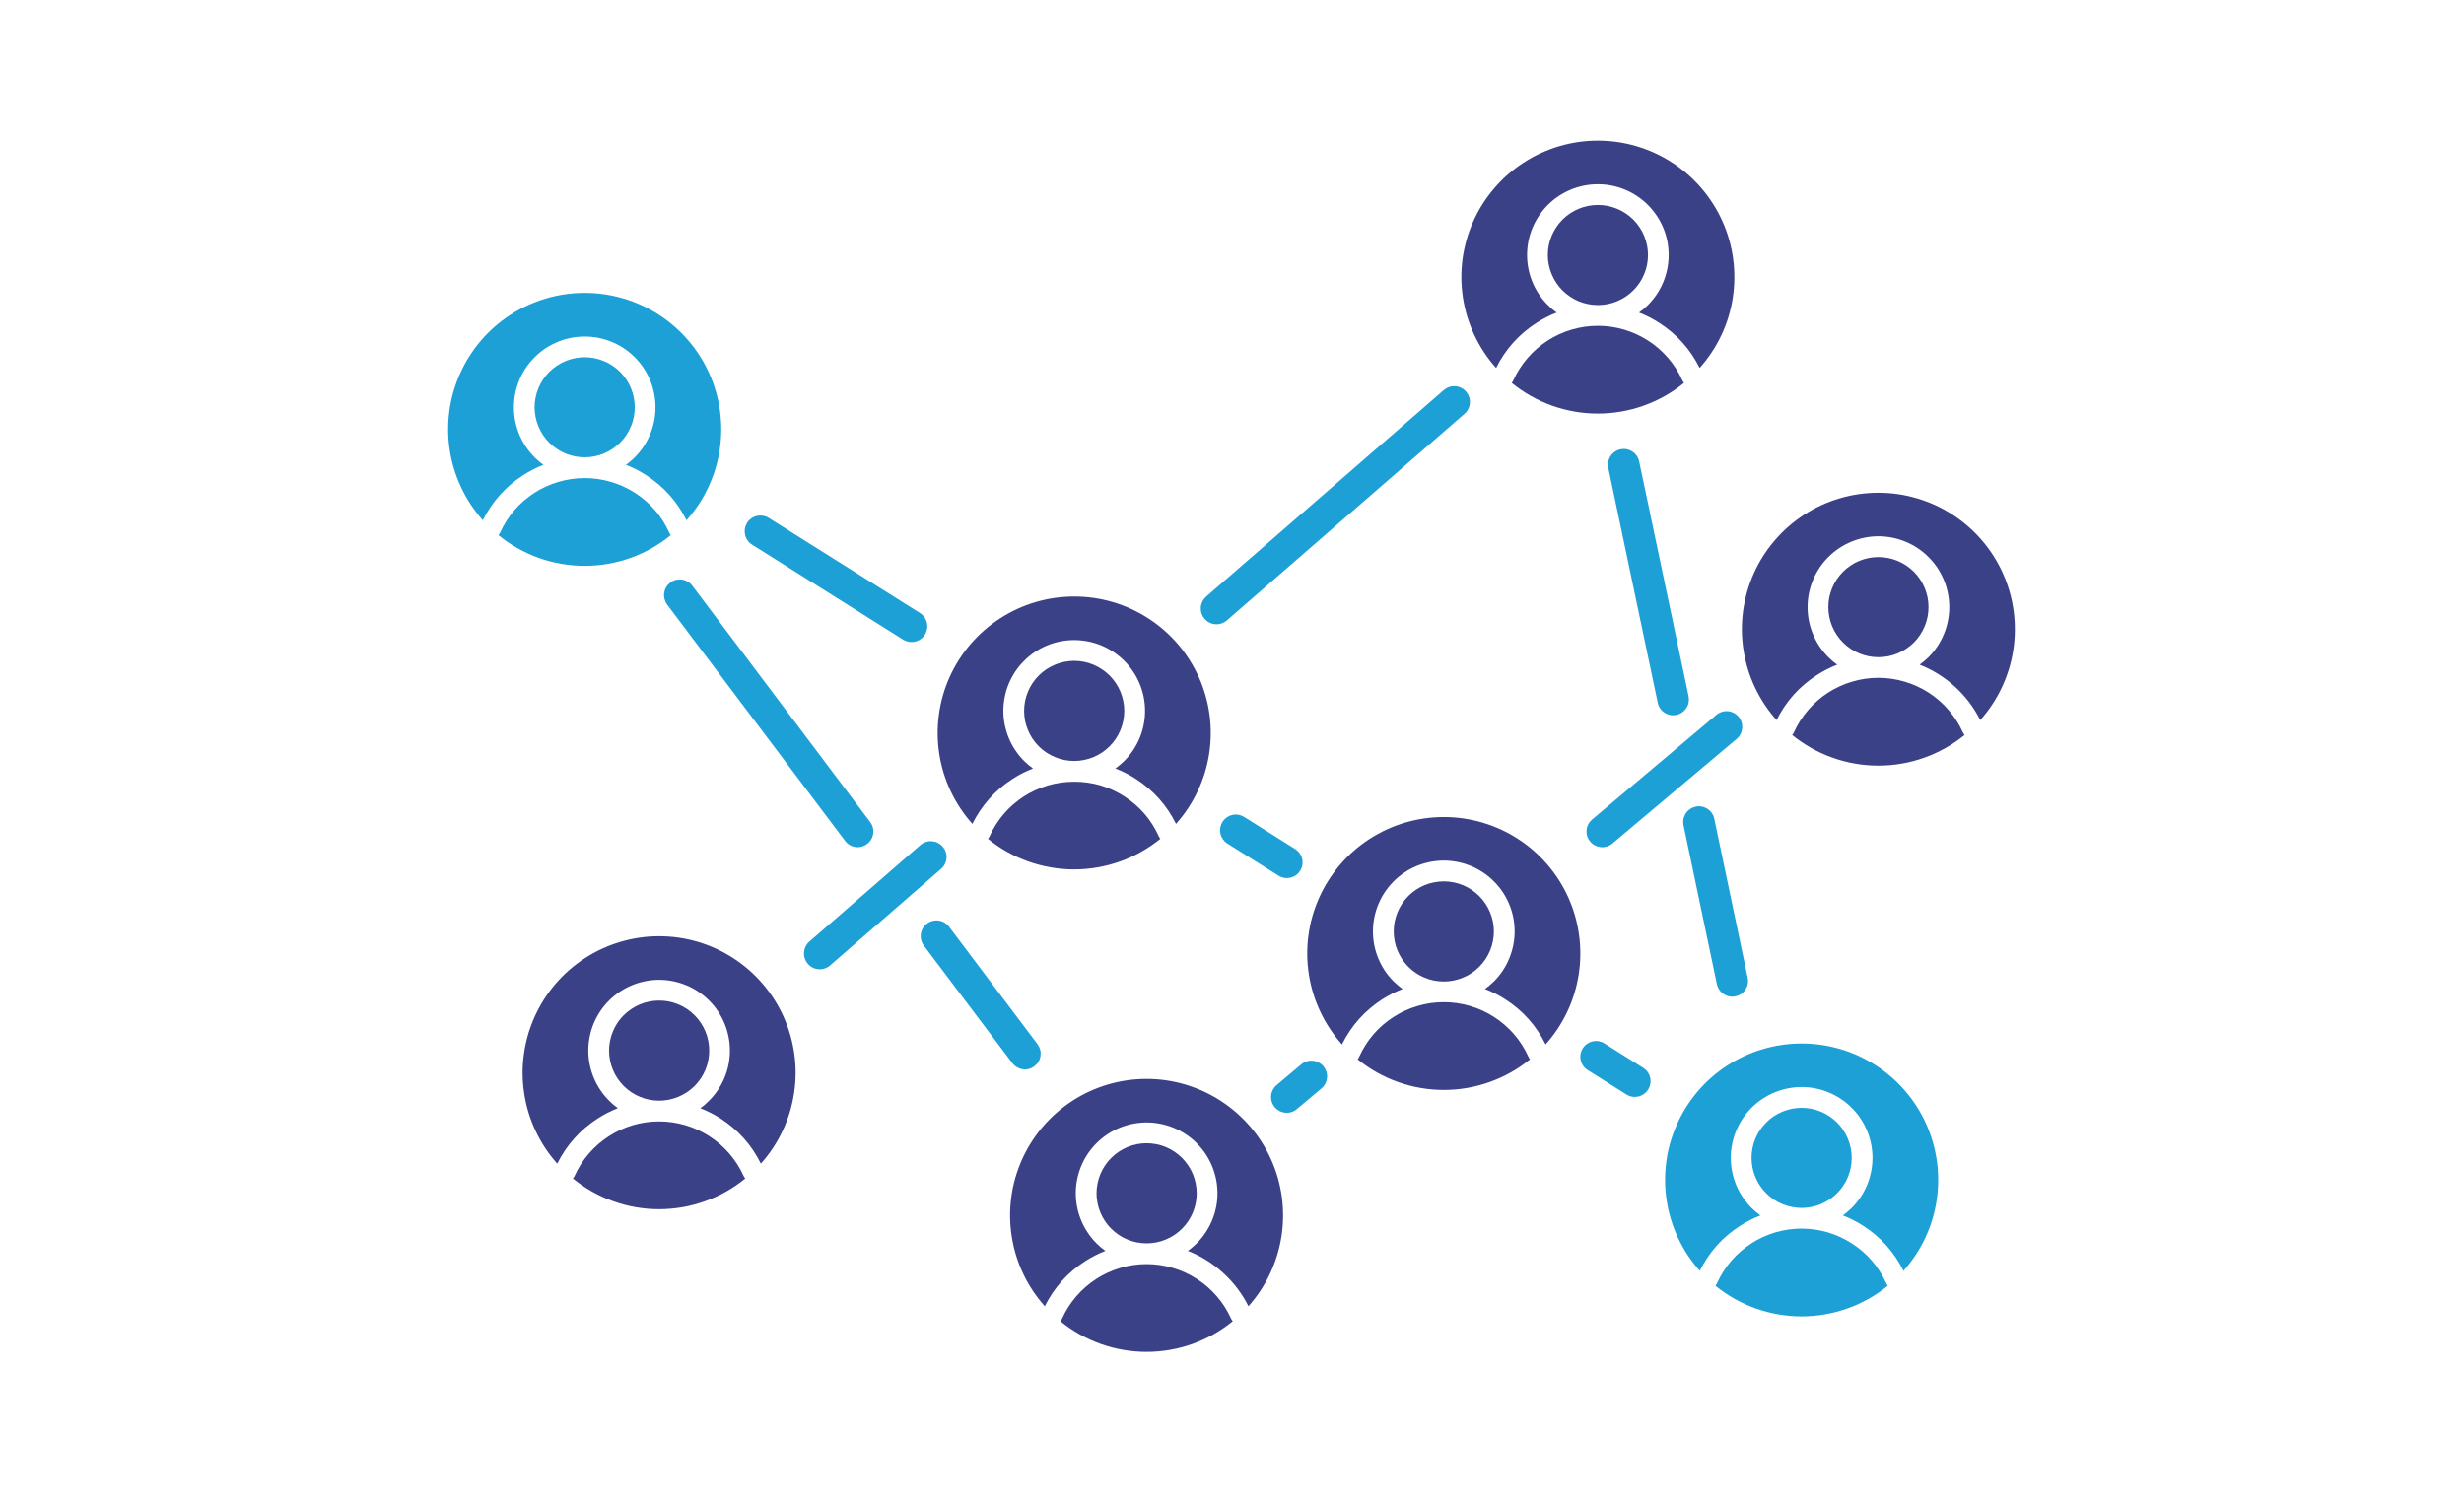
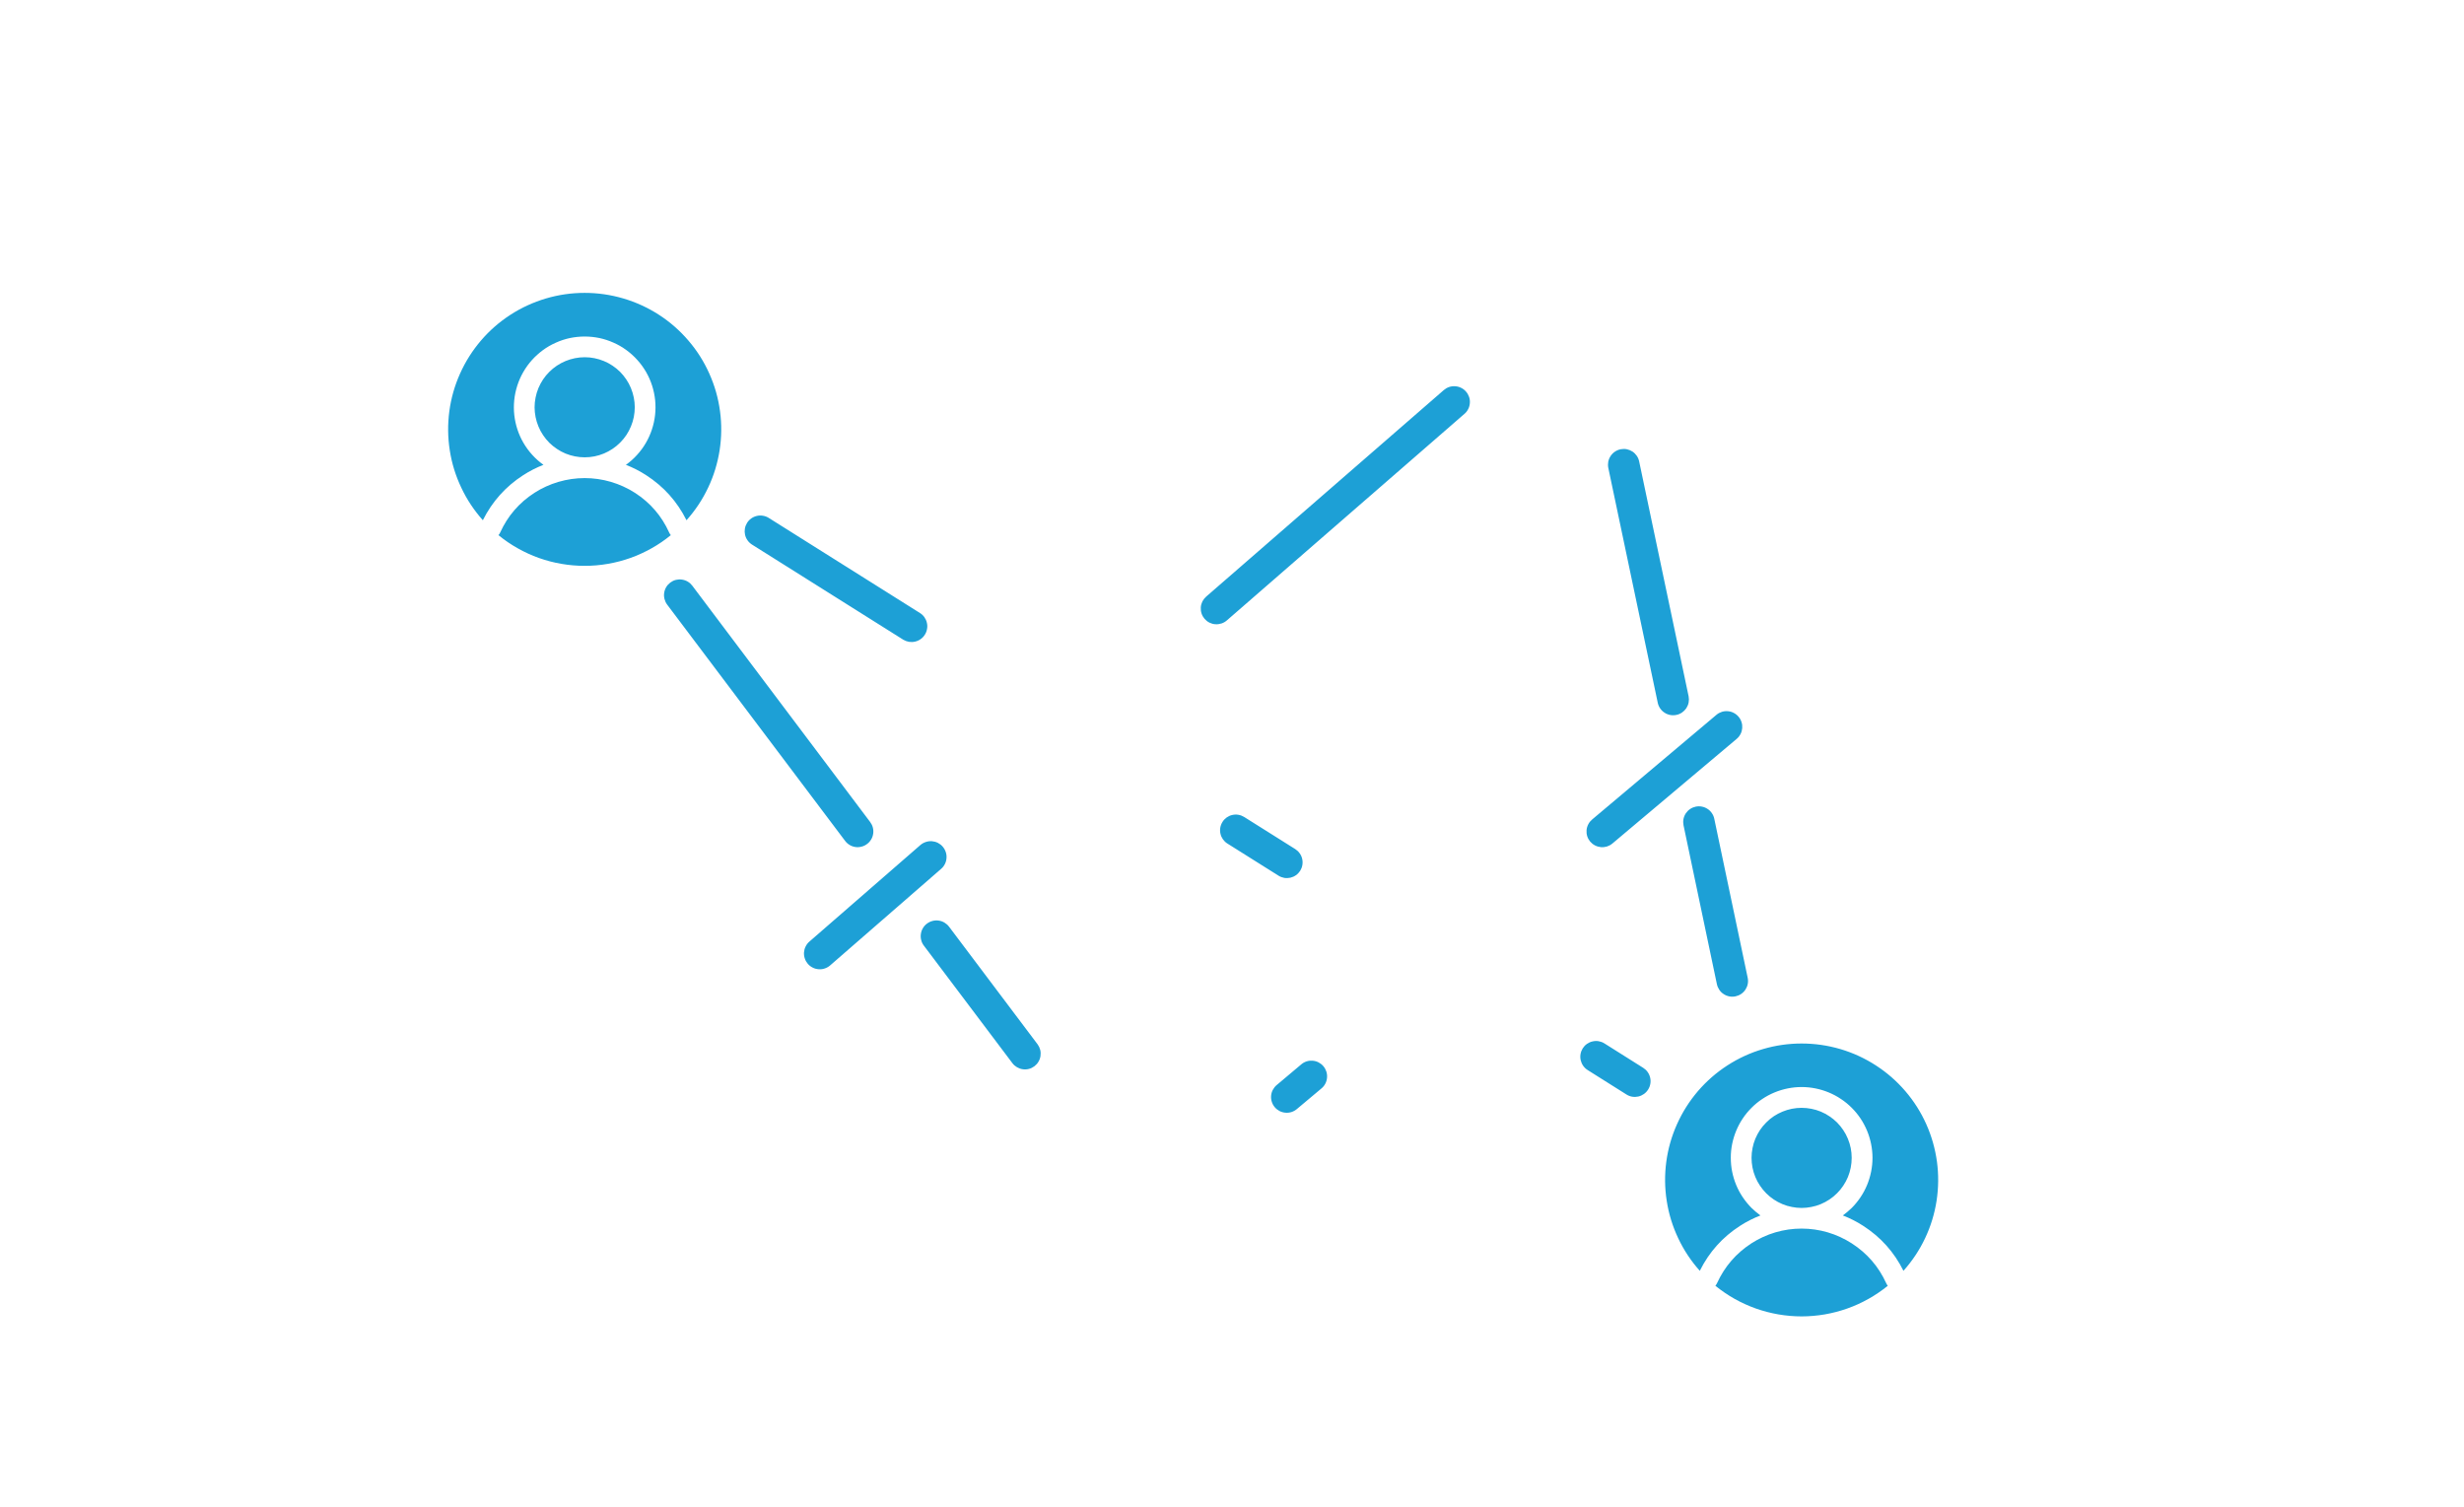
<svg xmlns="http://www.w3.org/2000/svg" width="296" zoomAndPan="magnify" viewBox="0 0 222 135.75" height="181" preserveAspectRatio="xMidYMid meet" version="1.0">
  <defs>
    <clipPath id="db8f61149a">
      <path d="M 47 12.664 L 182 12.664 L 182 122 L 47 122 Z M 47 12.664 " clip-rule="nonzero" />
    </clipPath>
  </defs>
  <path fill="#1da0d6" d="M 74.793 86.98 C 74.652 87.102 74.492 87.195 74.312 87.254 C 74.133 87.316 73.949 87.34 73.762 87.324 C 73.574 87.312 73.395 87.266 73.227 87.18 C 73.059 87.098 72.91 86.984 72.785 86.84 C 72.664 86.699 72.57 86.539 72.512 86.359 C 72.449 86.18 72.426 86 72.438 85.809 C 72.453 85.621 72.5 85.441 72.586 85.273 C 72.668 85.105 72.781 84.957 72.922 84.836 L 82.922 76.137 C 83.066 76.012 83.227 75.922 83.406 75.863 C 83.586 75.801 83.77 75.777 83.957 75.789 C 84.145 75.805 84.324 75.852 84.492 75.934 C 84.66 76.02 84.809 76.133 84.93 76.273 C 85.055 76.418 85.148 76.578 85.207 76.758 C 85.27 76.934 85.293 77.117 85.277 77.305 C 85.266 77.496 85.219 77.672 85.133 77.844 C 85.051 78.012 84.938 78.156 84.793 78.281 Z M 52.676 26.387 C 53.859 26.387 55.023 26.555 56.164 26.891 C 57.301 27.227 58.367 27.715 59.367 28.359 C 60.363 29.004 61.246 29.777 62.02 30.68 C 62.793 31.578 63.422 32.57 63.906 33.656 C 64.391 34.738 64.715 35.867 64.871 37.043 C 65.031 38.219 65.016 39.395 64.836 40.566 C 64.652 41.738 64.309 42.863 63.801 43.934 C 63.293 45.008 62.645 45.984 61.852 46.871 C 61.012 45.188 59.801 43.836 58.223 42.816 C 57.645 42.441 57.035 42.129 56.391 41.879 C 56.758 41.621 57.09 41.324 57.391 40.992 C 57.695 40.66 57.957 40.305 58.184 39.918 C 58.41 39.531 58.594 39.125 58.734 38.699 C 58.875 38.273 58.973 37.836 59.02 37.391 C 59.07 36.945 59.07 36.5 59.027 36.055 C 58.98 35.609 58.891 35.172 58.754 34.746 C 58.617 34.32 58.438 33.91 58.215 33.523 C 57.988 33.133 57.73 32.773 57.43 32.441 C 57.129 32.105 56.801 31.809 56.438 31.543 C 56.074 31.277 55.691 31.055 55.281 30.875 C 54.871 30.691 54.445 30.551 54.008 30.457 C 53.57 30.367 53.125 30.32 52.68 30.32 C 52.23 30.32 51.785 30.367 51.348 30.457 C 50.91 30.551 50.484 30.691 50.078 30.875 C 49.668 31.055 49.281 31.277 48.918 31.543 C 48.559 31.809 48.227 32.105 47.926 32.441 C 47.629 32.773 47.367 33.133 47.145 33.523 C 46.922 33.91 46.742 34.32 46.605 34.746 C 46.469 35.172 46.375 35.609 46.332 36.055 C 46.285 36.5 46.289 36.945 46.336 37.391 C 46.387 37.836 46.48 38.273 46.621 38.699 C 46.762 39.125 46.945 39.531 47.172 39.918 C 47.398 40.305 47.664 40.66 47.965 40.992 C 48.266 41.324 48.602 41.621 48.965 41.879 C 48.324 42.129 47.711 42.441 47.133 42.816 C 45.555 43.836 44.344 45.188 43.504 46.871 C 42.715 45.984 42.062 45.008 41.559 43.934 C 41.051 42.863 40.703 41.742 40.523 40.57 C 40.34 39.395 40.328 38.223 40.484 37.047 C 40.641 35.871 40.965 34.742 41.449 33.66 C 41.934 32.578 42.562 31.586 43.332 30.684 C 44.105 29.781 44.988 29.008 45.984 28.363 C 46.98 27.719 48.047 27.23 49.188 26.891 C 50.324 26.555 51.488 26.387 52.676 26.387 Z M 162.316 94.016 C 163.504 94.016 164.668 94.184 165.805 94.516 C 166.945 94.852 168.012 95.344 169.008 95.988 C 170.008 96.633 170.891 97.406 171.664 98.305 C 172.438 99.207 173.066 100.199 173.551 101.281 C 174.035 102.363 174.355 103.496 174.516 104.672 C 174.672 105.848 174.66 107.02 174.48 108.191 C 174.297 109.367 173.953 110.488 173.445 111.562 C 172.938 112.633 172.285 113.613 171.496 114.496 C 170.66 112.812 169.449 111.461 167.867 110.441 C 167.289 110.066 166.68 109.758 166.035 109.508 C 166.316 109.301 166.582 109.074 166.836 108.832 C 167.133 108.535 167.395 108.211 167.629 107.863 C 167.863 107.516 168.059 107.148 168.219 106.762 C 168.379 106.375 168.5 105.977 168.582 105.562 C 168.664 105.152 168.707 104.738 168.707 104.32 C 168.707 103.902 168.664 103.484 168.582 103.074 C 168.5 102.664 168.379 102.266 168.219 101.879 C 168.059 101.492 167.863 101.121 167.629 100.773 C 167.398 100.426 167.133 100.105 166.836 99.809 C 166.539 99.512 166.219 99.246 165.867 99.016 C 165.52 98.781 165.152 98.586 164.766 98.426 C 164.379 98.266 163.98 98.145 163.566 98.062 C 163.156 97.98 162.742 97.938 162.324 97.938 C 161.902 97.938 161.488 97.98 161.078 98.062 C 160.664 98.145 160.266 98.266 159.879 98.426 C 159.492 98.586 159.125 98.781 158.777 99.016 C 158.426 99.246 158.105 99.512 157.809 99.809 C 157.512 100.105 157.246 100.426 157.016 100.773 C 156.781 101.121 156.586 101.492 156.426 101.879 C 156.266 102.266 156.145 102.664 156.062 103.074 C 155.98 103.484 155.938 103.902 155.941 104.32 C 155.941 104.738 155.98 105.152 156.062 105.562 C 156.145 105.977 156.266 106.375 156.426 106.762 C 156.586 107.148 156.781 107.516 157.016 107.863 C 157.25 108.211 157.516 108.535 157.809 108.832 C 158.062 109.074 158.328 109.301 158.609 109.508 C 157.965 109.758 157.355 110.066 156.777 110.441 C 155.195 111.457 153.984 112.809 153.148 114.496 C 152.359 113.613 151.707 112.633 151.203 111.562 C 150.695 110.488 150.348 109.367 150.168 108.195 C 149.984 107.023 149.973 105.848 150.129 104.672 C 150.285 103.496 150.609 102.367 151.094 101.285 C 151.578 100.203 152.207 99.211 152.977 98.309 C 153.75 97.41 154.633 96.637 155.629 95.992 C 156.625 95.348 157.691 94.855 158.832 94.52 C 159.969 94.184 161.133 94.016 162.32 94.016 Z M 162.316 99.812 C 162.613 99.812 162.906 99.84 163.199 99.898 C 163.488 99.953 163.773 100.039 164.047 100.152 C 164.32 100.266 164.578 100.406 164.824 100.57 C 165.074 100.734 165.301 100.922 165.512 101.129 C 165.719 101.34 165.906 101.566 166.07 101.812 C 166.238 102.059 166.375 102.32 166.488 102.594 C 166.602 102.867 166.688 103.148 166.746 103.438 C 166.805 103.73 166.832 104.023 166.832 104.32 C 166.832 104.617 166.805 104.91 166.746 105.199 C 166.691 105.488 166.605 105.773 166.492 106.047 C 166.379 106.32 166.238 106.578 166.074 106.824 C 165.91 107.074 165.723 107.301 165.512 107.508 C 165.305 107.719 165.074 107.906 164.828 108.07 C 164.582 108.234 164.32 108.375 164.047 108.488 C 163.773 108.602 163.492 108.688 163.199 108.742 C 162.91 108.801 162.617 108.832 162.32 108.832 C 162.023 108.832 161.73 108.801 161.441 108.742 C 161.148 108.688 160.867 108.602 160.594 108.488 C 160.32 108.375 160.059 108.234 159.812 108.07 C 159.566 107.906 159.34 107.719 159.129 107.508 C 158.922 107.297 158.734 107.07 158.57 106.824 C 158.402 106.578 158.266 106.316 158.152 106.043 C 158.039 105.77 157.953 105.488 157.895 105.195 C 157.84 104.906 157.809 104.613 157.809 104.316 C 157.809 104.02 157.84 103.727 157.898 103.438 C 157.953 103.148 158.039 102.867 158.152 102.594 C 158.266 102.32 158.406 102.059 158.57 101.812 C 158.734 101.57 158.922 101.34 159.133 101.133 C 159.34 100.922 159.566 100.734 159.812 100.57 C 160.059 100.406 160.32 100.27 160.594 100.156 C 160.867 100.043 161.148 99.957 161.438 99.898 C 161.73 99.84 162.023 99.812 162.316 99.812 Z M 170.086 115.844 C 169.539 116.285 168.961 116.68 168.348 117.023 C 167.738 117.367 167.102 117.656 166.438 117.891 C 165.777 118.125 165.102 118.301 164.41 118.422 C 163.719 118.539 163.02 118.602 162.316 118.602 C 161.617 118.602 160.918 118.539 160.227 118.422 C 159.535 118.301 158.859 118.125 158.195 117.891 C 157.535 117.656 156.898 117.367 156.285 117.023 C 155.676 116.68 155.098 116.285 154.551 115.844 C 154.613 115.77 154.664 115.691 154.703 115.602 C 155.387 114.109 156.418 112.918 157.793 112.023 C 158.469 111.59 159.188 111.258 159.957 111.031 C 160.727 110.805 161.516 110.691 162.316 110.691 C 163.117 110.691 163.906 110.805 164.676 111.031 C 165.445 111.258 166.164 111.59 166.84 112.023 C 168.219 112.914 169.254 114.105 169.938 115.602 C 169.977 115.688 170.023 115.77 170.082 115.844 Z M 52.676 32.184 C 52.969 32.184 53.262 32.211 53.555 32.27 C 53.844 32.328 54.129 32.414 54.402 32.527 C 54.676 32.637 54.934 32.777 55.18 32.941 C 55.43 33.105 55.656 33.293 55.867 33.5 C 56.074 33.711 56.262 33.938 56.426 34.184 C 56.594 34.43 56.73 34.691 56.844 34.965 C 56.957 35.238 57.043 35.52 57.102 35.809 C 57.16 36.102 57.191 36.395 57.191 36.691 C 57.191 36.984 57.16 37.277 57.105 37.57 C 57.047 37.859 56.961 38.141 56.848 38.414 C 56.734 38.688 56.598 38.949 56.434 39.195 C 56.266 39.441 56.082 39.672 55.871 39.879 C 55.66 40.09 55.434 40.277 55.188 40.441 C 54.941 40.605 54.684 40.746 54.41 40.859 C 54.133 40.973 53.852 41.059 53.562 41.117 C 53.273 41.176 52.977 41.203 52.684 41.203 C 52.387 41.203 52.094 41.176 51.801 41.117 C 51.512 41.059 51.23 40.977 50.953 40.863 C 50.68 40.75 50.422 40.609 50.176 40.445 C 49.93 40.281 49.699 40.094 49.488 39.887 C 49.281 39.676 49.094 39.449 48.93 39.203 C 48.762 38.957 48.625 38.695 48.512 38.422 C 48.398 38.148 48.312 37.867 48.254 37.578 C 48.195 37.285 48.168 36.992 48.164 36.699 C 48.164 36.402 48.195 36.109 48.254 35.816 C 48.312 35.527 48.395 35.246 48.508 34.973 C 48.621 34.699 48.762 34.438 48.926 34.191 C 49.09 33.945 49.277 33.719 49.488 33.508 C 49.695 33.301 49.922 33.113 50.168 32.949 C 50.414 32.785 50.676 32.645 50.949 32.531 C 51.223 32.418 51.504 32.332 51.793 32.273 C 52.086 32.215 52.379 32.184 52.676 32.184 Z M 60.441 48.215 C 59.895 48.66 59.32 49.055 58.707 49.398 C 58.094 49.742 57.457 50.035 56.797 50.27 C 56.137 50.504 55.457 50.684 54.766 50.801 C 54.074 50.922 53.375 50.98 52.676 50.98 C 51.973 50.98 51.273 50.922 50.582 50.801 C 49.891 50.684 49.215 50.504 48.551 50.27 C 47.891 50.035 47.254 49.742 46.645 49.398 C 46.031 49.055 45.453 48.66 44.91 48.215 C 44.973 48.148 45.023 48.07 45.062 47.984 C 45.742 46.488 46.77 45.293 48.152 44.402 C 48.824 43.969 49.547 43.641 50.32 43.414 C 51.09 43.188 51.875 43.074 52.68 43.074 C 53.48 43.074 54.27 43.188 55.039 43.414 C 55.809 43.641 56.531 43.969 57.207 44.402 C 58.586 45.293 59.617 46.488 60.293 47.984 C 60.332 48.07 60.379 48.148 60.441 48.219 Z M 144.906 42.164 C 144.867 41.977 144.867 41.793 144.898 41.605 C 144.934 41.422 145.004 41.25 145.109 41.09 C 145.211 40.934 145.34 40.801 145.496 40.695 C 145.652 40.59 145.824 40.516 146.012 40.477 C 146.195 40.441 146.379 40.438 146.566 40.473 C 146.75 40.512 146.922 40.582 147.082 40.684 C 147.238 40.789 147.371 40.922 147.477 41.078 C 147.582 41.234 147.652 41.406 147.688 41.59 L 152.141 62.742 C 152.176 62.926 152.176 63.109 152.141 63.293 C 152.105 63.477 152.035 63.648 151.934 63.805 C 151.828 63.961 151.699 64.09 151.547 64.195 C 151.391 64.301 151.223 64.375 151.039 64.41 C 150.855 64.449 150.668 64.453 150.484 64.418 C 150.301 64.383 150.129 64.316 149.973 64.211 C 149.816 64.109 149.684 63.984 149.578 63.828 C 149.473 63.676 149.398 63.504 149.359 63.32 Z M 151.68 74.348 C 151.645 74.164 151.641 73.98 151.676 73.797 C 151.711 73.613 151.781 73.441 151.883 73.285 C 151.988 73.129 152.117 72.996 152.273 72.891 C 152.426 72.785 152.598 72.715 152.781 72.676 C 152.965 72.637 153.148 72.637 153.332 72.672 C 153.52 72.707 153.688 72.777 153.844 72.879 C 154.004 72.98 154.133 73.109 154.238 73.266 C 154.344 73.422 154.418 73.59 154.453 73.773 L 157.461 88.09 C 157.5 88.273 157.504 88.457 157.469 88.645 C 157.434 88.828 157.363 89 157.262 89.156 C 157.16 89.312 157.031 89.445 156.875 89.551 C 156.719 89.656 156.551 89.727 156.367 89.766 C 156.184 89.805 155.996 89.809 155.812 89.773 C 155.629 89.738 155.457 89.668 155.301 89.566 C 155.141 89.465 155.012 89.336 154.906 89.18 C 154.801 89.023 154.727 88.855 154.688 88.672 Z M 67.738 49.055 C 67.582 48.953 67.449 48.824 67.344 48.672 C 67.238 48.52 67.164 48.352 67.125 48.172 C 67.086 47.988 67.082 47.805 67.113 47.621 C 67.145 47.438 67.211 47.27 67.309 47.109 C 67.406 46.953 67.531 46.82 67.684 46.711 C 67.836 46.602 68 46.527 68.184 46.484 C 68.363 46.441 68.547 46.434 68.73 46.465 C 68.914 46.492 69.086 46.555 69.246 46.652 L 82.898 55.238 C 83.055 55.336 83.188 55.465 83.293 55.617 C 83.398 55.77 83.473 55.938 83.512 56.121 C 83.555 56.301 83.559 56.484 83.523 56.668 C 83.492 56.852 83.43 57.023 83.328 57.18 C 83.23 57.34 83.105 57.473 82.953 57.578 C 82.801 57.688 82.637 57.762 82.453 57.805 C 82.273 57.848 82.09 57.855 81.906 57.828 C 81.723 57.797 81.551 57.734 81.391 57.641 Z M 110.586 76 C 110.426 75.902 110.293 75.773 110.184 75.621 C 110.078 75.469 110 75.301 109.961 75.117 C 109.918 74.934 109.914 74.75 109.945 74.566 C 109.977 74.383 110.043 74.211 110.145 74.051 C 110.242 73.891 110.371 73.758 110.523 73.648 C 110.676 73.543 110.844 73.465 111.027 73.426 C 111.207 73.383 111.395 73.379 111.578 73.41 C 111.762 73.441 111.934 73.508 112.094 73.605 L 116.699 76.5 C 116.855 76.602 116.992 76.727 117.098 76.879 C 117.207 77.031 117.285 77.199 117.324 77.383 C 117.367 77.566 117.371 77.75 117.34 77.934 C 117.309 78.121 117.242 78.293 117.145 78.453 C 117.043 78.609 116.918 78.742 116.762 78.852 C 116.609 78.961 116.441 79.035 116.258 79.078 C 116.074 79.117 115.891 79.125 115.707 79.094 C 115.52 79.059 115.348 78.996 115.191 78.895 Z M 143.047 96.41 C 142.887 96.309 142.754 96.184 142.645 96.031 C 142.535 95.875 142.461 95.707 142.418 95.523 C 142.375 95.34 142.371 95.156 142.402 94.973 C 142.434 94.785 142.5 94.613 142.598 94.453 C 142.699 94.297 142.824 94.16 142.98 94.051 C 143.133 93.945 143.301 93.867 143.484 93.828 C 143.668 93.785 143.852 93.777 144.035 93.809 C 144.223 93.844 144.395 93.906 144.555 94.008 L 148.047 96.207 C 148.207 96.309 148.34 96.434 148.449 96.586 C 148.559 96.742 148.633 96.91 148.676 97.094 C 148.719 97.277 148.723 97.461 148.691 97.645 C 148.66 97.832 148.594 98.004 148.492 98.164 C 148.395 98.32 148.266 98.457 148.113 98.566 C 147.961 98.672 147.793 98.75 147.609 98.793 C 147.426 98.832 147.242 98.84 147.055 98.809 C 146.871 98.777 146.699 98.711 146.539 98.609 Z M 116.844 99.922 C 116.699 100.043 116.539 100.133 116.359 100.191 C 116.184 100.246 116 100.266 115.812 100.25 C 115.625 100.234 115.449 100.184 115.281 100.098 C 115.117 100.012 114.973 99.898 114.852 99.754 C 114.73 99.609 114.641 99.449 114.586 99.27 C 114.527 99.094 114.508 98.91 114.523 98.723 C 114.539 98.535 114.59 98.359 114.676 98.195 C 114.766 98.027 114.879 97.883 115.023 97.762 L 117.242 95.895 C 117.383 95.773 117.547 95.684 117.727 95.625 C 117.906 95.57 118.086 95.551 118.273 95.566 C 118.461 95.582 118.641 95.633 118.805 95.719 C 118.973 95.809 119.117 95.922 119.238 96.066 C 119.359 96.211 119.445 96.371 119.504 96.551 C 119.559 96.73 119.578 96.914 119.562 97.098 C 119.547 97.285 119.496 97.465 119.41 97.629 C 119.324 97.797 119.207 97.941 119.062 98.062 Z M 145.27 76 C 145.125 76.121 144.965 76.207 144.785 76.266 C 144.605 76.32 144.422 76.34 144.234 76.324 C 144.047 76.305 143.871 76.254 143.703 76.168 C 143.535 76.082 143.395 75.965 143.27 75.824 C 143.152 75.68 143.062 75.52 143.004 75.34 C 142.949 75.16 142.93 74.977 142.945 74.789 C 142.961 74.605 143.016 74.426 143.102 74.262 C 143.188 74.094 143.305 73.953 143.449 73.832 L 154.656 64.395 C 154.801 64.273 154.965 64.188 155.141 64.133 C 155.32 64.078 155.5 64.059 155.688 64.078 C 155.875 64.094 156.051 64.145 156.215 64.234 C 156.379 64.32 156.523 64.434 156.641 64.578 C 156.762 64.719 156.852 64.879 156.906 65.059 C 156.965 65.234 156.984 65.418 156.969 65.602 C 156.953 65.789 156.906 65.965 156.82 66.129 C 156.734 66.297 156.621 66.441 156.48 66.562 Z M 60.109 54.473 C 59.996 54.32 59.918 54.156 59.871 53.973 C 59.824 53.789 59.812 53.605 59.84 53.422 C 59.867 53.234 59.926 53.062 60.023 52.898 C 60.117 52.738 60.242 52.602 60.391 52.488 C 60.543 52.375 60.707 52.293 60.891 52.246 C 61.07 52.203 61.254 52.191 61.441 52.219 C 61.629 52.246 61.801 52.305 61.965 52.402 C 62.125 52.496 62.262 52.621 62.375 52.77 L 78.398 74.059 C 78.512 74.211 78.594 74.375 78.641 74.559 C 78.688 74.738 78.699 74.926 78.672 75.109 C 78.645 75.297 78.586 75.473 78.488 75.633 C 78.391 75.793 78.27 75.934 78.117 76.043 C 77.969 76.156 77.801 76.238 77.617 76.281 C 77.434 76.328 77.25 76.34 77.066 76.312 C 76.879 76.285 76.703 76.223 76.543 76.125 C 76.383 76.027 76.246 75.902 76.133 75.75 Z M 83.23 85.188 C 83.117 85.039 83.039 84.871 82.996 84.691 C 82.949 84.508 82.941 84.324 82.969 84.141 C 82.996 83.953 83.055 83.781 83.152 83.621 C 83.25 83.457 83.371 83.32 83.523 83.211 C 83.672 83.098 83.836 83.02 84.02 82.973 C 84.199 82.926 84.383 82.914 84.57 82.941 C 84.758 82.965 84.93 83.027 85.09 83.121 C 85.254 83.219 85.391 83.34 85.504 83.488 L 93.488 94.094 C 93.598 94.246 93.676 94.41 93.723 94.594 C 93.766 94.773 93.773 94.957 93.746 95.141 C 93.719 95.324 93.66 95.496 93.562 95.656 C 93.469 95.816 93.344 95.953 93.195 96.066 C 93.047 96.176 92.883 96.258 92.703 96.305 C 92.52 96.352 92.34 96.363 92.152 96.336 C 91.969 96.312 91.797 96.25 91.633 96.156 C 91.473 96.062 91.336 95.945 91.223 95.797 Z M 110.535 55.898 C 110.395 56.02 110.234 56.113 110.055 56.172 C 109.875 56.23 109.691 56.254 109.504 56.242 C 109.316 56.23 109.137 56.18 108.969 56.098 C 108.801 56.012 108.656 55.898 108.531 55.758 C 108.41 55.613 108.316 55.453 108.258 55.277 C 108.199 55.098 108.176 54.914 108.188 54.727 C 108.199 54.539 108.25 54.359 108.332 54.191 C 108.418 54.023 108.531 53.879 108.672 53.754 L 130.086 35.141 C 130.227 35.02 130.387 34.926 130.566 34.867 C 130.742 34.809 130.926 34.785 131.113 34.801 C 131.301 34.812 131.48 34.859 131.648 34.945 C 131.816 35.027 131.965 35.141 132.086 35.285 C 132.211 35.426 132.301 35.586 132.363 35.766 C 132.422 35.941 132.445 36.125 132.43 36.312 C 132.418 36.5 132.371 36.68 132.285 36.848 C 132.203 37.016 132.09 37.164 131.945 37.285 Z M 110.535 55.898 " fill-opacity="1" fill-rule="nonzero" />
  <g clip-path="url(#db8f61149a)">
-     <path fill="#3a4187" d="M 59.383 84.352 C 60.57 84.352 61.734 84.52 62.871 84.855 C 64.008 85.195 65.078 85.684 66.074 86.332 C 67.07 86.977 67.953 87.75 68.723 88.648 C 69.496 89.551 70.125 90.543 70.609 91.625 C 71.094 92.711 71.414 93.84 71.574 95.016 C 71.73 96.191 71.719 97.363 71.535 98.539 C 71.352 99.711 71.008 100.832 70.5 101.906 C 69.992 102.977 69.344 103.957 68.551 104.84 C 67.715 103.152 66.508 101.801 64.926 100.777 C 64.348 100.402 63.734 100.094 63.094 99.844 C 63.383 99.645 63.648 99.418 63.891 99.164 C 64.188 98.871 64.453 98.547 64.688 98.199 C 64.918 97.852 65.117 97.484 65.277 97.098 C 65.438 96.711 65.559 96.312 65.641 95.902 C 65.723 95.492 65.762 95.074 65.762 94.656 C 65.762 94.238 65.723 93.824 65.641 93.414 C 65.559 93.004 65.438 92.602 65.277 92.215 C 65.117 91.828 64.922 91.461 64.688 91.113 C 64.457 90.766 64.191 90.441 63.895 90.148 C 63.598 89.852 63.277 89.586 62.93 89.355 C 62.582 89.121 62.215 88.926 61.824 88.766 C 61.438 88.605 61.039 88.484 60.629 88.402 C 60.219 88.32 59.805 88.277 59.383 88.277 C 58.965 88.277 58.551 88.32 58.141 88.402 C 57.727 88.484 57.328 88.605 56.941 88.766 C 56.555 88.926 56.188 89.121 55.84 89.355 C 55.492 89.586 55.168 89.852 54.871 90.148 C 54.574 90.441 54.312 90.766 54.078 91.113 C 53.848 91.461 53.648 91.828 53.488 92.215 C 53.328 92.602 53.207 93.004 53.129 93.414 C 53.047 93.824 53.004 94.238 53.004 94.656 C 53.004 95.074 53.047 95.492 53.129 95.902 C 53.211 96.312 53.332 96.711 53.492 97.098 C 53.652 97.484 53.848 97.852 54.082 98.199 C 54.316 98.547 54.578 98.871 54.875 99.164 C 55.117 99.414 55.383 99.641 55.668 99.844 C 55.027 100.094 54.418 100.406 53.844 100.777 C 52.262 101.801 51.047 103.156 50.207 104.84 C 49.418 103.957 48.77 102.977 48.262 101.902 C 47.754 100.832 47.41 99.707 47.23 98.535 C 47.047 97.363 47.035 96.191 47.195 95.016 C 47.352 93.84 47.676 92.711 48.16 91.625 C 48.645 90.543 49.273 89.551 50.043 88.652 C 50.816 87.75 51.699 86.977 52.695 86.332 C 53.691 85.688 54.758 85.195 55.895 84.859 C 57.035 84.52 58.195 84.352 59.383 84.352 Z M 143.965 12.668 C 145.148 12.668 146.312 12.836 147.449 13.172 C 148.59 13.512 149.656 14 150.652 14.645 C 151.648 15.289 152.531 16.062 153.305 16.965 C 154.074 17.867 154.703 18.855 155.188 19.941 C 155.676 21.023 155.996 22.152 156.152 23.328 C 156.309 24.504 156.297 25.676 156.117 26.848 C 155.934 28.023 155.59 29.145 155.082 30.215 C 154.574 31.289 153.922 32.266 153.133 33.152 C 152.293 31.469 151.086 30.117 149.504 29.098 C 148.926 28.723 148.316 28.41 147.672 28.16 C 147.961 27.961 148.227 27.734 148.473 27.484 C 148.77 27.188 149.031 26.867 149.266 26.52 C 149.5 26.172 149.695 25.805 149.855 25.418 C 150.016 25.031 150.137 24.629 150.219 24.219 C 150.301 23.809 150.344 23.395 150.344 22.977 C 150.344 22.559 150.301 22.141 150.223 21.73 C 150.141 21.32 150.02 20.922 149.859 20.535 C 149.699 20.148 149.5 19.781 149.27 19.434 C 149.035 19.086 148.773 18.762 148.477 18.465 C 148.18 18.168 147.855 17.906 147.508 17.672 C 147.16 17.441 146.793 17.242 146.406 17.082 C 146.02 16.922 145.621 16.801 145.207 16.719 C 144.797 16.637 144.383 16.598 143.965 16.598 C 143.547 16.598 143.129 16.637 142.719 16.719 C 142.309 16.801 141.91 16.922 141.523 17.082 C 141.137 17.242 140.77 17.441 140.418 17.672 C 140.07 17.906 139.75 18.168 139.453 18.465 C 139.156 18.762 138.891 19.086 138.66 19.434 C 138.426 19.781 138.23 20.148 138.07 20.535 C 137.91 20.922 137.789 21.32 137.707 21.73 C 137.625 22.141 137.586 22.559 137.586 22.977 C 137.586 23.395 137.625 23.809 137.707 24.219 C 137.789 24.629 137.91 25.031 138.07 25.418 C 138.23 25.805 138.43 26.172 138.66 26.52 C 138.895 26.867 139.16 27.188 139.457 27.484 C 139.699 27.734 139.965 27.961 140.254 28.16 C 139.613 28.41 139 28.723 138.422 29.098 C 136.844 30.117 135.633 31.469 134.793 33.152 C 134.004 32.266 133.355 31.289 132.848 30.215 C 132.34 29.145 131.996 28.023 131.812 26.848 C 131.629 25.676 131.617 24.504 131.773 23.328 C 131.934 22.152 132.254 21.023 132.738 19.941 C 133.223 18.855 133.852 17.867 134.625 16.965 C 135.395 16.062 136.281 15.289 137.277 14.645 C 138.27 14 139.34 13.512 140.477 13.172 C 141.613 12.836 142.777 12.668 143.965 12.668 Z M 96.777 53.746 C 97.965 53.746 99.129 53.91 100.266 54.246 C 101.406 54.582 102.473 55.074 103.469 55.719 C 104.465 56.363 105.352 57.137 106.125 58.035 C 106.895 58.938 107.523 59.93 108.012 61.012 C 108.496 62.094 108.816 63.227 108.977 64.402 C 109.133 65.578 109.121 66.75 108.938 67.922 C 108.758 69.098 108.41 70.219 107.902 71.293 C 107.395 72.363 106.746 73.344 105.957 74.227 C 105.117 72.543 103.91 71.191 102.328 70.172 C 101.75 69.797 101.137 69.488 100.496 69.238 C 100.777 69.027 101.043 68.805 101.293 68.562 C 101.59 68.266 101.855 67.941 102.09 67.594 C 102.32 67.246 102.52 66.879 102.68 66.492 C 102.84 66.105 102.961 65.703 103.043 65.293 C 103.125 64.883 103.164 64.469 103.164 64.051 C 103.164 63.629 103.125 63.215 103.043 62.805 C 102.961 62.395 102.84 61.996 102.68 61.609 C 102.52 61.219 102.324 60.852 102.09 60.504 C 101.855 60.156 101.594 59.832 101.297 59.539 C 101 59.242 100.676 58.977 100.328 58.742 C 99.98 58.512 99.613 58.312 99.227 58.152 C 98.836 57.992 98.438 57.871 98.027 57.789 C 97.617 57.711 97.203 57.668 96.781 57.668 C 96.363 57.668 95.949 57.711 95.535 57.789 C 95.125 57.871 94.727 57.992 94.34 58.152 C 93.953 58.312 93.586 58.512 93.234 58.742 C 92.887 58.977 92.566 59.242 92.27 59.539 C 91.973 59.832 91.707 60.156 91.473 60.504 C 91.242 60.852 91.047 61.219 90.883 61.609 C 90.723 61.996 90.602 62.395 90.523 62.805 C 90.441 63.215 90.398 63.629 90.398 64.051 C 90.398 64.469 90.441 64.883 90.523 65.293 C 90.605 65.703 90.727 66.105 90.887 66.492 C 91.047 66.879 91.242 67.246 91.477 67.594 C 91.707 67.941 91.973 68.266 92.27 68.562 C 92.52 68.805 92.789 69.031 93.07 69.238 C 92.426 69.488 91.816 69.797 91.238 70.172 C 89.656 71.191 88.449 72.543 87.609 74.227 C 86.816 73.344 86.168 72.363 85.66 71.293 C 85.152 70.219 84.809 69.098 84.625 67.926 C 84.445 66.754 84.43 65.578 84.59 64.402 C 84.746 63.227 85.066 62.098 85.551 61.016 C 86.039 59.934 86.664 58.941 87.438 58.039 C 88.211 57.141 89.094 56.367 90.09 55.723 C 91.086 55.078 92.152 54.586 93.289 54.25 C 94.43 53.914 95.59 53.746 96.777 53.746 Z M 96.777 59.539 C 97.074 59.539 97.367 59.57 97.66 59.625 C 97.949 59.684 98.23 59.77 98.504 59.883 C 98.781 59.996 99.039 60.137 99.285 60.301 C 99.531 60.465 99.762 60.652 99.973 60.859 C 100.18 61.07 100.367 61.297 100.531 61.543 C 100.695 61.789 100.836 62.051 100.949 62.324 C 101.062 62.598 101.148 62.879 101.207 63.168 C 101.266 63.461 101.293 63.754 101.293 64.051 C 101.293 64.344 101.266 64.641 101.207 64.93 C 101.148 65.219 101.062 65.504 100.949 65.777 C 100.836 66.051 100.699 66.309 100.535 66.555 C 100.371 66.801 100.184 67.031 99.973 67.238 C 99.762 67.449 99.535 67.637 99.289 67.801 C 99.043 67.965 98.781 68.105 98.508 68.219 C 98.234 68.332 97.953 68.418 97.66 68.473 C 97.371 68.531 97.078 68.562 96.781 68.562 C 96.484 68.559 96.191 68.531 95.898 68.473 C 95.609 68.414 95.328 68.328 95.055 68.215 C 94.781 68.102 94.52 67.965 94.273 67.801 C 94.027 67.633 93.801 67.449 93.59 67.238 C 93.379 67.027 93.191 66.801 93.027 66.555 C 92.863 66.309 92.727 66.047 92.613 65.773 C 92.5 65.5 92.414 65.219 92.355 64.926 C 92.297 64.637 92.27 64.344 92.27 64.047 C 92.27 63.75 92.301 63.457 92.355 63.168 C 92.414 62.879 92.5 62.598 92.613 62.324 C 92.727 62.051 92.867 61.789 93.031 61.543 C 93.195 61.297 93.383 61.07 93.59 60.863 C 93.801 60.652 94.027 60.465 94.273 60.301 C 94.52 60.137 94.781 60 95.055 59.887 C 95.328 59.773 95.609 59.688 95.898 59.629 C 96.188 59.57 96.48 59.543 96.777 59.539 Z M 104.543 75.574 C 104 76.016 103.422 76.41 102.809 76.754 C 102.199 77.098 101.562 77.387 100.898 77.621 C 100.238 77.855 99.562 78.031 98.867 78.152 C 98.176 78.27 97.48 78.332 96.777 78.332 C 96.074 78.332 95.379 78.27 94.688 78.152 C 93.996 78.031 93.32 77.855 92.656 77.621 C 91.996 77.387 91.359 77.098 90.746 76.754 C 90.133 76.41 89.555 76.016 89.012 75.574 C 89.074 75.504 89.125 75.426 89.164 75.34 C 89.496 74.605 89.922 73.934 90.445 73.324 C 90.969 72.715 91.57 72.195 92.242 71.758 C 92.918 71.324 93.645 70.992 94.414 70.766 C 95.188 70.539 95.973 70.43 96.777 70.43 C 98.414 70.426 99.922 70.867 101.301 71.754 C 102.684 72.645 103.719 73.84 104.398 75.34 C 104.434 75.426 104.484 75.504 104.543 75.574 Z M 143.961 18.465 C 144.258 18.465 144.551 18.492 144.844 18.551 C 145.133 18.609 145.418 18.695 145.691 18.809 C 145.965 18.918 146.223 19.059 146.469 19.223 C 146.715 19.387 146.945 19.574 147.156 19.781 C 147.363 19.992 147.551 20.219 147.715 20.465 C 147.883 20.711 148.02 20.973 148.133 21.246 C 148.246 21.52 148.332 21.801 148.391 22.09 C 148.449 22.383 148.48 22.676 148.48 22.973 C 148.48 23.266 148.449 23.559 148.395 23.852 C 148.336 24.141 148.25 24.422 148.137 24.695 C 148.023 24.973 147.887 25.23 147.723 25.477 C 147.555 25.723 147.371 25.953 147.16 26.16 C 146.949 26.371 146.723 26.559 146.477 26.723 C 146.23 26.887 145.973 27.027 145.695 27.141 C 145.422 27.254 145.141 27.34 144.852 27.398 C 144.559 27.457 144.266 27.484 143.973 27.484 C 143.676 27.484 143.383 27.457 143.09 27.398 C 142.801 27.34 142.52 27.258 142.242 27.145 C 141.969 27.031 141.711 26.891 141.465 26.727 C 141.219 26.562 140.988 26.375 140.777 26.168 C 140.57 25.957 140.383 25.73 140.219 25.484 C 140.051 25.238 139.914 24.977 139.801 24.703 C 139.688 24.43 139.602 24.148 139.543 23.859 C 139.484 23.566 139.453 23.273 139.453 22.98 C 139.453 22.684 139.484 22.391 139.539 22.098 C 139.598 21.809 139.684 21.527 139.797 21.254 C 139.91 20.98 140.047 20.719 140.215 20.473 C 140.379 20.227 140.562 20 140.773 19.789 C 140.984 19.578 141.211 19.391 141.457 19.227 C 141.703 19.062 141.961 18.922 142.238 18.809 C 142.512 18.695 142.793 18.609 143.082 18.551 C 143.375 18.496 143.668 18.465 143.961 18.465 Z M 151.73 34.496 C 151.184 34.941 150.605 35.336 149.996 35.68 C 149.383 36.023 148.746 36.316 148.086 36.551 C 147.422 36.785 146.746 36.965 146.055 37.082 C 145.363 37.203 144.664 37.262 143.961 37.262 C 143.262 37.262 142.562 37.203 141.871 37.082 C 141.18 36.965 140.504 36.785 139.84 36.551 C 139.18 36.316 138.543 36.023 137.93 35.68 C 137.32 35.336 136.742 34.941 136.195 34.496 C 136.262 34.43 136.312 34.352 136.348 34.262 C 136.68 33.531 137.109 32.863 137.633 32.254 C 138.156 31.645 138.758 31.125 139.434 30.688 C 140.109 30.254 140.832 29.922 141.602 29.695 C 142.371 29.469 143.16 29.355 143.961 29.355 C 144.766 29.355 145.551 29.469 146.324 29.695 C 147.094 29.922 147.816 30.254 148.492 30.688 C 149.168 31.125 149.766 31.645 150.293 32.254 C 150.816 32.863 151.242 33.531 151.574 34.262 C 151.613 34.348 151.664 34.426 151.727 34.496 Z M 169.238 44.395 C 170.426 44.395 171.586 44.562 172.723 44.902 C 173.863 45.238 174.93 45.727 175.926 46.375 C 176.918 47.02 177.805 47.793 178.574 48.691 C 179.348 49.594 179.977 50.582 180.461 51.668 C 180.945 52.75 181.266 53.879 181.426 55.055 C 181.582 56.227 181.57 57.402 181.391 58.574 C 181.211 59.746 180.863 60.867 180.359 61.941 C 179.852 63.012 179.203 63.992 178.414 64.879 C 177.844 63.738 177.086 62.738 176.145 61.879 C 175.207 61.02 174.141 60.355 172.953 59.887 C 173.234 59.68 173.504 59.453 173.754 59.211 C 174.051 58.914 174.316 58.594 174.547 58.242 C 174.781 57.895 174.977 57.527 175.137 57.141 C 175.297 56.754 175.418 56.355 175.5 55.945 C 175.582 55.531 175.625 55.117 175.625 54.699 C 175.625 54.281 175.582 53.867 175.5 53.453 C 175.422 53.043 175.301 52.645 175.141 52.258 C 174.977 51.871 174.781 51.504 174.551 51.152 C 174.316 50.805 174.051 50.484 173.754 50.188 C 173.457 49.891 173.137 49.625 172.789 49.395 C 172.438 49.16 172.07 48.965 171.684 48.805 C 171.297 48.645 170.898 48.523 170.488 48.441 C 170.074 48.359 169.66 48.316 169.242 48.316 C 168.82 48.316 168.406 48.359 167.996 48.441 C 167.586 48.523 167.188 48.645 166.797 48.805 C 166.41 48.965 166.043 49.16 165.695 49.395 C 165.348 49.625 165.023 49.891 164.727 50.188 C 164.43 50.484 164.168 50.805 163.934 51.152 C 163.699 51.504 163.504 51.871 163.344 52.258 C 163.184 52.645 163.062 53.043 162.98 53.453 C 162.898 53.867 162.859 54.281 162.859 54.699 C 162.859 55.117 162.898 55.531 162.98 55.945 C 163.062 56.355 163.184 56.754 163.344 57.141 C 163.504 57.527 163.703 57.895 163.934 58.242 C 164.168 58.594 164.434 58.914 164.73 59.211 C 164.977 59.457 165.242 59.684 165.527 59.887 C 164.887 60.137 164.273 60.449 163.695 60.824 C 162.113 61.84 160.902 63.191 160.066 64.879 C 159.277 63.992 158.629 63.016 158.121 61.941 C 157.613 60.871 157.27 59.746 157.086 58.574 C 156.902 57.402 156.891 56.23 157.047 55.055 C 157.207 53.879 157.527 52.75 158.012 51.664 C 158.496 50.582 159.125 49.59 159.898 48.691 C 160.668 47.789 161.555 47.016 162.547 46.371 C 163.543 45.727 164.613 45.234 165.75 44.898 C 166.887 44.562 168.051 44.395 169.238 44.395 Z M 169.238 50.191 C 169.535 50.191 169.828 50.219 170.117 50.277 C 170.41 50.336 170.691 50.418 170.965 50.531 C 171.238 50.645 171.5 50.785 171.746 50.949 C 171.992 51.113 172.219 51.301 172.43 51.508 C 172.641 51.719 172.828 51.945 172.992 52.191 C 173.156 52.438 173.297 52.699 173.41 52.973 C 173.523 53.246 173.609 53.527 173.668 53.82 C 173.723 54.109 173.754 54.402 173.754 54.699 C 173.754 54.996 173.723 55.289 173.668 55.578 C 173.609 55.871 173.523 56.152 173.41 56.426 C 173.297 56.699 173.156 56.961 172.992 57.207 C 172.828 57.453 172.641 57.68 172.434 57.891 C 172.223 58.098 171.996 58.285 171.746 58.449 C 171.5 58.613 171.242 58.754 170.969 58.867 C 170.695 58.98 170.41 59.066 170.121 59.125 C 169.828 59.184 169.535 59.211 169.238 59.211 C 168.945 59.211 168.648 59.18 168.359 59.125 C 168.07 59.066 167.785 58.98 167.512 58.867 C 167.238 58.754 166.98 58.613 166.734 58.449 C 166.484 58.285 166.258 58.098 166.051 57.887 C 165.84 57.68 165.652 57.449 165.488 57.203 C 165.324 56.957 165.184 56.695 165.07 56.422 C 164.957 56.148 164.871 55.867 164.816 55.578 C 164.758 55.285 164.73 54.992 164.73 54.695 C 164.73 54.402 164.758 54.109 164.816 53.816 C 164.875 53.527 164.961 53.246 165.074 52.973 C 165.188 52.699 165.324 52.441 165.488 52.195 C 165.656 51.949 165.84 51.723 166.051 51.512 C 166.262 51.301 166.488 51.117 166.734 50.953 C 166.98 50.785 167.238 50.648 167.512 50.535 C 167.785 50.422 168.066 50.336 168.359 50.277 C 168.648 50.219 168.941 50.191 169.238 50.191 Z M 177.004 66.223 C 176.461 66.664 175.879 67.059 175.27 67.402 C 174.656 67.746 174.02 68.035 173.359 68.27 C 172.695 68.504 172.02 68.684 171.328 68.801 C 170.637 68.922 169.938 68.98 169.238 68.98 C 168.535 68.98 167.84 68.922 167.145 68.801 C 166.453 68.684 165.777 68.504 165.117 68.27 C 164.453 68.035 163.816 67.746 163.207 67.402 C 162.594 67.059 162.016 66.664 161.469 66.223 C 161.535 66.152 161.586 66.074 161.625 65.988 C 161.953 65.258 162.383 64.586 162.906 63.977 C 163.43 63.367 164.027 62.844 164.703 62.406 C 165.379 61.973 166.102 61.641 166.875 61.414 C 167.645 61.184 168.434 61.07 169.238 61.07 C 170.039 61.07 170.828 61.184 171.598 61.414 C 172.371 61.641 173.094 61.973 173.77 62.406 C 174.445 62.844 175.043 63.367 175.566 63.977 C 176.094 64.586 176.52 65.258 176.848 65.988 C 176.891 66.074 176.941 66.152 177.004 66.223 Z M 130.086 73.613 C 131.273 73.613 132.434 73.781 133.574 74.117 C 134.711 74.453 135.777 74.945 136.773 75.59 C 137.77 76.234 138.652 77.008 139.426 77.91 C 140.199 78.812 140.828 79.801 141.312 80.887 C 141.797 81.969 142.117 83.098 142.273 84.273 C 142.434 85.449 142.418 86.621 142.238 87.793 C 142.055 88.965 141.711 90.09 141.203 91.16 C 140.695 92.234 140.047 93.211 139.254 94.098 C 138.418 92.41 137.207 91.055 135.625 90.035 C 135.047 89.664 134.434 89.355 133.793 89.105 C 134.074 88.898 134.34 88.672 134.594 88.43 C 134.891 88.133 135.156 87.812 135.387 87.465 C 135.621 87.113 135.816 86.746 135.977 86.359 C 136.137 85.973 136.258 85.574 136.34 85.164 C 136.422 84.754 136.465 84.336 136.465 83.918 C 136.465 83.5 136.422 83.086 136.344 82.672 C 136.262 82.262 136.141 81.863 135.98 81.477 C 135.82 81.09 135.621 80.723 135.391 80.371 C 135.156 80.023 134.891 79.703 134.594 79.406 C 134.301 79.109 133.977 78.844 133.629 78.613 C 133.281 78.379 132.91 78.184 132.523 78.023 C 132.137 77.863 131.738 77.742 131.328 77.66 C 130.914 77.578 130.5 77.535 130.082 77.535 C 129.66 77.535 129.246 77.578 128.836 77.66 C 128.426 77.742 128.023 77.863 127.637 78.023 C 127.25 78.184 126.883 78.379 126.535 78.613 C 126.188 78.844 125.863 79.109 125.566 79.406 C 125.27 79.703 125.008 80.023 124.773 80.371 C 124.539 80.723 124.344 81.09 124.184 81.477 C 124.023 81.863 123.902 82.262 123.82 82.672 C 123.738 83.086 123.699 83.5 123.699 83.918 C 123.699 84.336 123.738 84.754 123.82 85.164 C 123.902 85.574 124.023 85.973 124.184 86.359 C 124.344 86.746 124.543 87.113 124.773 87.465 C 125.008 87.812 125.273 88.133 125.57 88.43 C 125.82 88.672 126.086 88.898 126.367 89.105 C 125.727 89.355 125.117 89.664 124.535 90.035 C 122.957 91.059 121.746 92.41 120.906 94.098 C 120.117 93.211 119.469 92.234 118.961 91.16 C 118.453 90.086 118.105 88.965 117.926 87.793 C 117.742 86.621 117.73 85.445 117.887 84.27 C 118.047 83.094 118.367 81.965 118.852 80.883 C 119.34 79.797 119.969 78.805 120.738 77.906 C 121.512 77.004 122.398 76.23 123.395 75.586 C 124.391 74.941 125.457 74.453 126.598 74.117 C 127.734 73.781 128.898 73.613 130.086 73.613 Z M 130.086 79.41 C 130.383 79.41 130.676 79.438 130.965 79.496 C 131.258 79.555 131.539 79.641 131.812 79.754 C 132.086 79.867 132.344 80.008 132.59 80.172 C 132.836 80.336 133.066 80.523 133.273 80.734 C 133.484 80.941 133.672 81.172 133.836 81.418 C 134 81.664 134.137 81.926 134.25 82.199 C 134.363 82.473 134.449 82.754 134.508 83.043 C 134.566 83.336 134.594 83.629 134.594 83.922 C 134.594 84.219 134.562 84.512 134.504 84.805 C 134.449 85.094 134.363 85.375 134.25 85.648 C 134.133 85.922 133.996 86.184 133.832 86.43 C 133.664 86.676 133.48 86.902 133.27 87.113 C 133.059 87.32 132.832 87.508 132.586 87.672 C 132.34 87.836 132.078 87.977 131.805 88.086 C 131.531 88.199 131.25 88.285 130.957 88.344 C 130.668 88.402 130.375 88.43 130.078 88.43 C 129.781 88.43 129.488 88.398 129.195 88.344 C 128.906 88.285 128.625 88.199 128.352 88.086 C 128.078 87.973 127.816 87.832 127.57 87.668 C 127.324 87.504 127.098 87.316 126.887 87.105 C 126.68 86.895 126.492 86.668 126.328 86.422 C 126.164 86.176 126.023 85.914 125.91 85.641 C 125.797 85.367 125.711 85.086 125.656 84.797 C 125.598 84.504 125.57 84.211 125.57 83.914 C 125.57 83.621 125.598 83.324 125.656 83.035 C 125.715 82.746 125.801 82.461 125.914 82.188 C 126.027 81.914 126.164 81.656 126.328 81.41 C 126.496 81.164 126.684 80.934 126.891 80.727 C 127.102 80.516 127.328 80.328 127.578 80.164 C 127.824 80 128.082 79.863 128.355 79.75 C 128.633 79.637 128.914 79.551 129.203 79.496 C 129.496 79.438 129.789 79.41 130.086 79.41 Z M 137.852 95.441 C 137.309 95.883 136.73 96.277 136.117 96.621 C 135.504 96.965 134.867 97.254 134.207 97.488 C 133.543 97.723 132.867 97.902 132.176 98.02 C 131.484 98.141 130.789 98.199 130.086 98.199 C 129.383 98.199 128.688 98.141 127.996 98.02 C 127.301 97.902 126.625 97.723 125.965 97.488 C 125.301 97.254 124.664 96.965 124.055 96.621 C 123.441 96.277 122.863 95.883 122.32 95.441 C 122.379 95.367 122.43 95.289 122.465 95.199 C 123.148 93.707 124.18 92.512 125.559 91.621 C 126.234 91.188 126.957 90.855 127.727 90.633 C 128.496 90.406 129.281 90.293 130.086 90.293 C 130.887 90.293 131.672 90.406 132.441 90.633 C 133.211 90.855 133.934 91.188 134.609 91.621 C 135.984 92.516 137.016 93.707 137.699 95.199 C 137.738 95.289 137.789 95.371 137.852 95.441 Z M 103.301 97.207 C 104.488 97.207 105.652 97.375 106.789 97.711 C 107.926 98.051 108.992 98.539 109.988 99.184 C 110.984 99.832 111.867 100.602 112.641 101.504 C 113.414 102.402 114.043 103.395 114.527 104.477 C 115.012 105.559 115.332 106.688 115.492 107.863 C 115.648 109.039 115.637 110.215 115.457 111.387 C 115.273 112.559 114.93 113.68 114.426 114.754 C 113.918 115.824 113.27 116.805 112.48 117.688 C 111.91 116.551 111.152 115.551 110.211 114.691 C 109.27 113.828 108.207 113.168 107.02 112.699 C 107.375 112.449 107.695 112.16 107.992 111.844 C 108.285 111.527 108.547 111.18 108.77 110.809 C 108.996 110.438 109.18 110.047 109.324 109.641 C 109.469 109.23 109.57 108.812 109.633 108.383 C 109.691 107.953 109.707 107.52 109.676 107.09 C 109.648 106.656 109.578 106.23 109.461 105.812 C 109.344 105.395 109.188 104.992 108.992 104.605 C 108.793 104.219 108.559 103.855 108.289 103.52 C 108.016 103.18 107.715 102.871 107.379 102.594 C 107.047 102.32 106.688 102.078 106.305 101.875 C 105.922 101.672 105.52 101.508 105.105 101.387 C 104.688 101.266 104.262 101.188 103.832 101.148 C 103.398 101.113 102.969 101.121 102.535 101.176 C 102.105 101.227 101.684 101.324 101.273 101.461 C 100.863 101.598 100.469 101.777 100.094 101.996 C 99.719 102.215 99.371 102.469 99.047 102.758 C 98.723 103.047 98.434 103.367 98.176 103.715 C 97.918 104.062 97.695 104.434 97.516 104.828 C 97.332 105.223 97.191 105.629 97.094 106.051 C 96.992 106.473 96.938 106.902 96.926 107.336 C 96.914 107.77 96.945 108.199 97.023 108.625 C 97.098 109.055 97.215 109.469 97.379 109.871 C 97.539 110.273 97.738 110.656 97.977 111.02 C 98.215 111.383 98.488 111.715 98.793 112.023 C 99.039 112.273 99.305 112.5 99.594 112.699 C 98.949 112.949 98.34 113.262 97.762 113.633 C 96.184 114.656 94.973 116.008 94.133 117.688 C 93.344 116.805 92.691 115.828 92.184 114.754 C 91.68 113.684 91.332 112.559 91.152 111.387 C 90.969 110.215 90.957 109.043 91.113 107.867 C 91.27 106.691 91.594 105.562 92.078 104.477 C 92.562 103.395 93.191 102.402 93.961 101.504 C 94.734 100.602 95.617 99.828 96.613 99.184 C 97.609 98.539 98.676 98.047 99.816 97.711 C 100.953 97.375 102.117 97.207 103.301 97.207 Z M 103.301 103.004 C 103.598 103.004 103.891 103.031 104.184 103.09 C 104.473 103.145 104.754 103.23 105.031 103.344 C 105.305 103.457 105.562 103.598 105.809 103.762 C 106.055 103.926 106.285 104.113 106.496 104.32 C 106.703 104.531 106.891 104.758 107.055 105.004 C 107.223 105.25 107.359 105.508 107.473 105.781 C 107.586 106.055 107.672 106.34 107.73 106.629 C 107.789 106.918 107.82 107.211 107.82 107.508 C 107.82 107.805 107.789 108.098 107.734 108.387 C 107.676 108.68 107.59 108.961 107.477 109.234 C 107.363 109.508 107.227 109.77 107.062 110.016 C 106.895 110.262 106.711 110.488 106.5 110.699 C 106.289 110.91 106.062 111.094 105.816 111.262 C 105.57 111.426 105.312 111.562 105.039 111.676 C 104.762 111.793 104.48 111.879 104.191 111.934 C 103.902 111.992 103.605 112.023 103.312 112.023 C 103.016 112.023 102.723 111.992 102.43 111.938 C 102.141 111.879 101.859 111.793 101.582 111.68 C 101.309 111.566 101.051 111.43 100.805 111.266 C 100.559 111.102 100.328 110.914 100.117 110.703 C 99.91 110.496 99.723 110.27 99.559 110.023 C 99.391 109.777 99.254 109.516 99.141 109.242 C 99.027 108.969 98.941 108.688 98.883 108.395 C 98.824 108.105 98.793 107.812 98.793 107.516 C 98.793 107.219 98.824 106.926 98.883 106.637 C 98.941 106.348 99.023 106.066 99.137 105.793 C 99.25 105.52 99.391 105.258 99.555 105.012 C 99.719 104.766 99.906 104.539 100.117 104.328 C 100.324 104.117 100.551 103.934 100.797 103.766 C 101.043 103.602 101.305 103.465 101.578 103.348 C 101.852 103.234 102.133 103.148 102.422 103.09 C 102.715 103.031 103.008 103.004 103.301 103.004 Z M 111.07 119.035 C 110.523 119.48 109.945 119.875 109.336 120.219 C 108.723 120.562 108.086 120.852 107.426 121.09 C 106.762 121.324 106.086 121.5 105.395 121.621 C 104.703 121.738 104.004 121.801 103.305 121.801 C 102.602 121.801 101.902 121.738 101.211 121.621 C 100.52 121.5 99.844 121.324 99.18 121.09 C 98.52 120.852 97.883 120.562 97.27 120.219 C 96.66 119.875 96.082 119.48 95.539 119.035 C 95.602 118.965 95.652 118.887 95.691 118.801 C 96.02 118.07 96.449 117.398 96.973 116.793 C 97.5 116.184 98.098 115.66 98.773 115.227 C 99.449 114.789 100.172 114.461 100.941 114.234 C 101.711 114.008 102.5 113.891 103.305 113.891 C 104.105 113.891 104.895 114.008 105.664 114.234 C 106.434 114.461 107.156 114.789 107.832 115.227 C 108.508 115.66 109.109 116.184 109.633 116.793 C 110.156 117.398 110.586 118.07 110.914 118.801 C 110.957 118.887 111.008 118.965 111.07 119.035 Z M 59.383 90.148 C 59.68 90.145 59.973 90.176 60.266 90.23 C 60.555 90.289 60.836 90.375 61.109 90.488 C 61.383 90.602 61.645 90.738 61.891 90.902 C 62.137 91.07 62.367 91.254 62.574 91.465 C 62.785 91.672 62.973 91.902 63.137 92.148 C 63.301 92.395 63.441 92.652 63.555 92.926 C 63.668 93.199 63.754 93.48 63.812 93.773 C 63.871 94.062 63.898 94.355 63.898 94.652 C 63.898 94.949 63.871 95.242 63.812 95.531 C 63.758 95.824 63.672 96.105 63.559 96.379 C 63.445 96.652 63.305 96.914 63.141 97.16 C 62.977 97.406 62.789 97.633 62.582 97.844 C 62.371 98.051 62.145 98.238 61.898 98.402 C 61.652 98.57 61.391 98.707 61.117 98.82 C 60.844 98.934 60.562 99.02 60.273 99.078 C 59.98 99.137 59.688 99.164 59.391 99.168 C 59.094 99.168 58.801 99.137 58.512 99.082 C 58.223 99.023 57.938 98.938 57.664 98.824 C 57.391 98.711 57.129 98.574 56.883 98.41 C 56.637 98.246 56.41 98.059 56.199 97.848 C 55.992 97.641 55.805 97.41 55.637 97.164 C 55.473 96.918 55.336 96.66 55.219 96.387 C 55.105 96.113 55.02 95.832 54.965 95.539 C 54.906 95.25 54.875 94.957 54.875 94.66 C 54.875 94.363 54.902 94.07 54.961 93.781 C 55.02 93.488 55.105 93.207 55.219 92.934 C 55.332 92.66 55.469 92.402 55.633 92.152 C 55.797 91.906 55.984 91.68 56.195 91.469 C 56.402 91.262 56.633 91.074 56.879 90.91 C 57.125 90.746 57.383 90.605 57.656 90.492 C 57.93 90.379 58.211 90.293 58.504 90.234 C 58.793 90.176 59.086 90.148 59.383 90.148 Z M 67.148 106.18 C 66.605 106.621 66.027 107.016 65.414 107.363 C 64.805 107.707 64.168 107.996 63.504 108.23 C 62.844 108.469 62.168 108.645 61.477 108.766 C 60.781 108.883 60.086 108.945 59.383 108.945 C 58.68 108.945 57.984 108.883 57.293 108.766 C 56.598 108.645 55.922 108.469 55.262 108.23 C 54.598 107.996 53.961 107.707 53.352 107.363 C 52.738 107.016 52.16 106.621 51.617 106.18 C 51.68 106.109 51.73 106.031 51.77 105.945 C 52.102 105.215 52.527 104.543 53.055 103.934 C 53.578 103.328 54.176 102.805 54.852 102.371 C 55.527 101.934 56.25 101.602 57.02 101.375 C 57.793 101.148 58.578 101.035 59.383 101.035 C 60.188 101.035 60.973 101.148 61.742 101.375 C 62.516 101.602 63.238 101.934 63.914 102.371 C 64.586 102.805 65.188 103.328 65.711 103.934 C 66.234 104.543 66.664 105.215 66.996 105.945 C 67.031 106.031 67.082 106.109 67.148 106.18 Z M 67.148 106.18 " fill-opacity="1" fill-rule="evenodd" />
-   </g>
+     </g>
</svg>